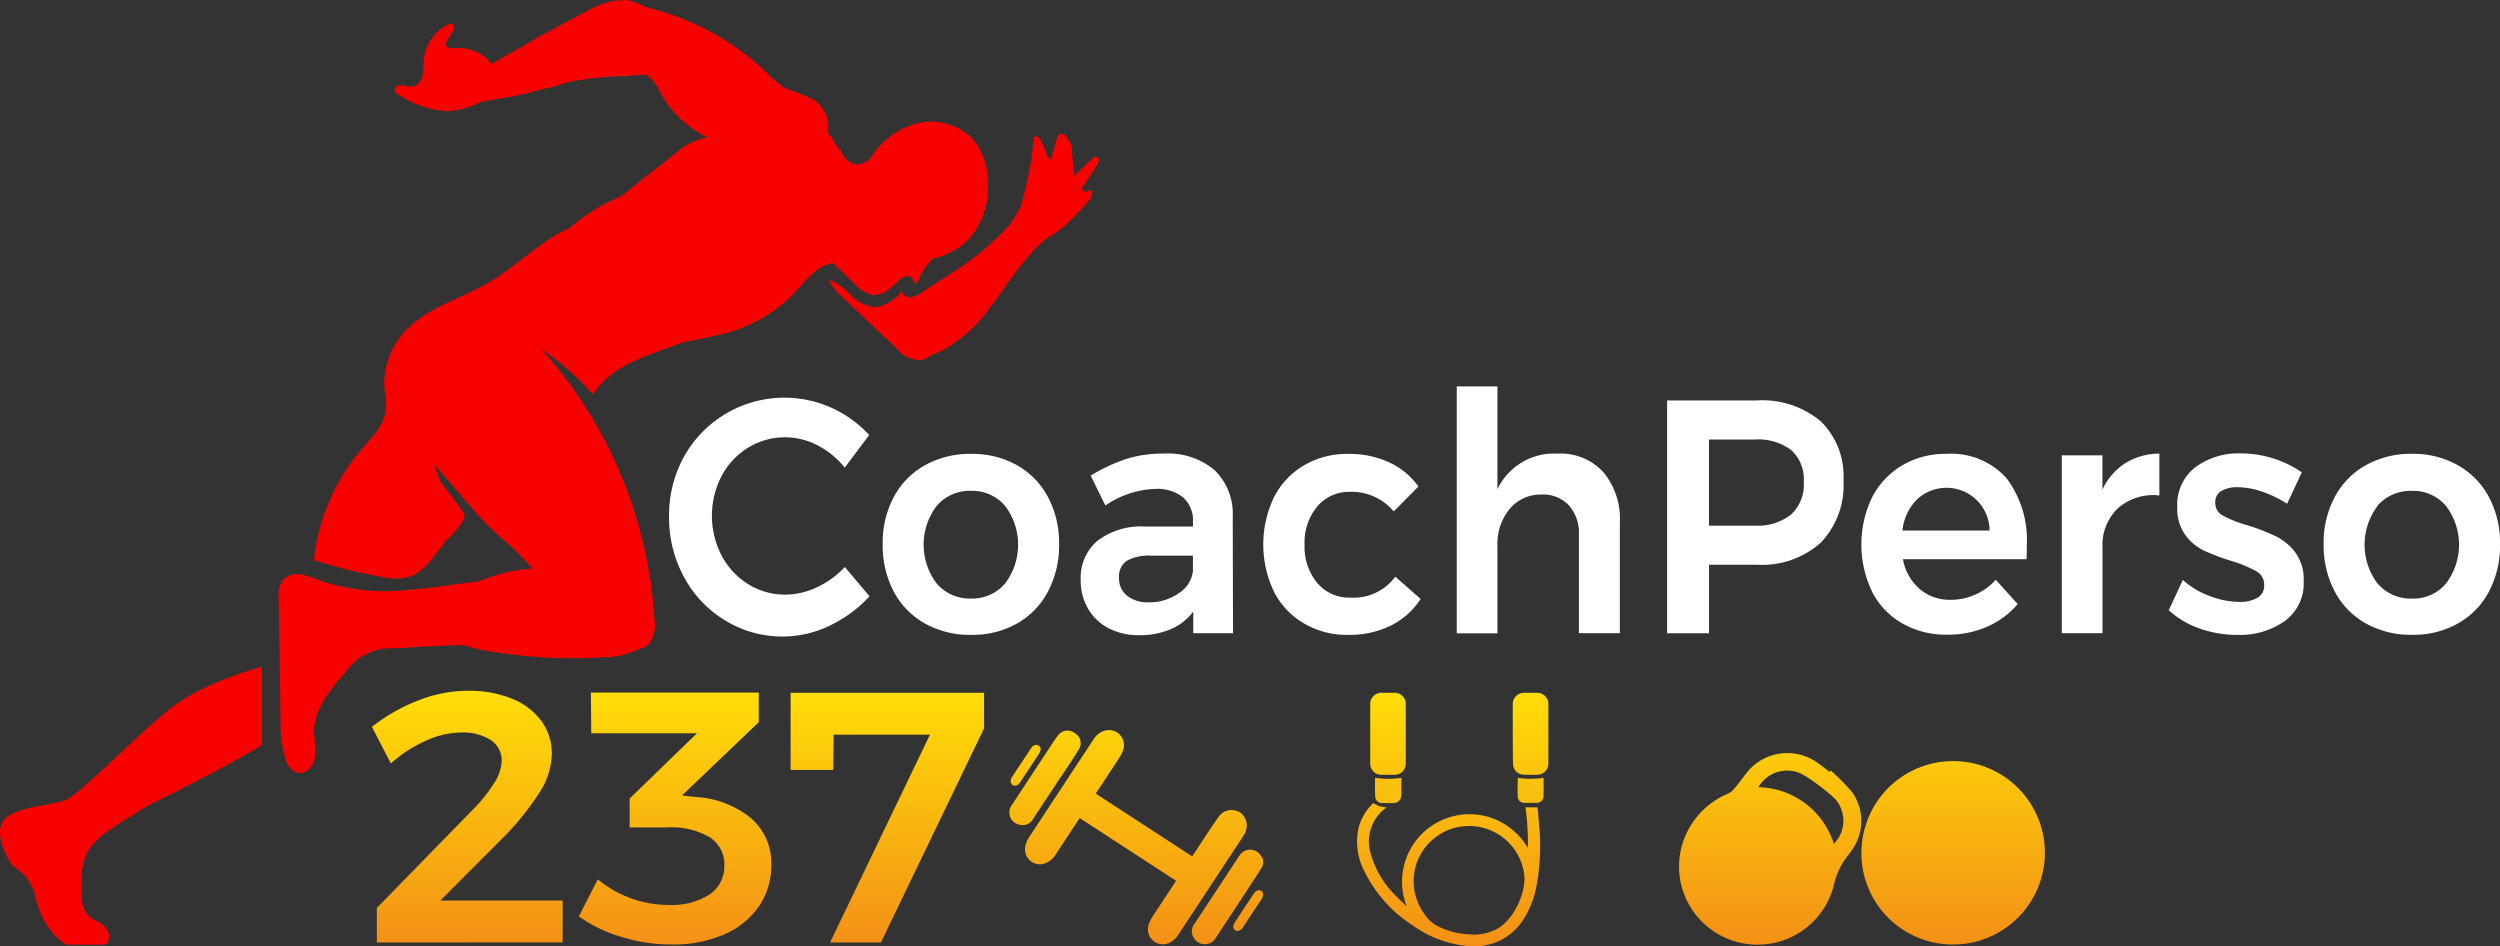
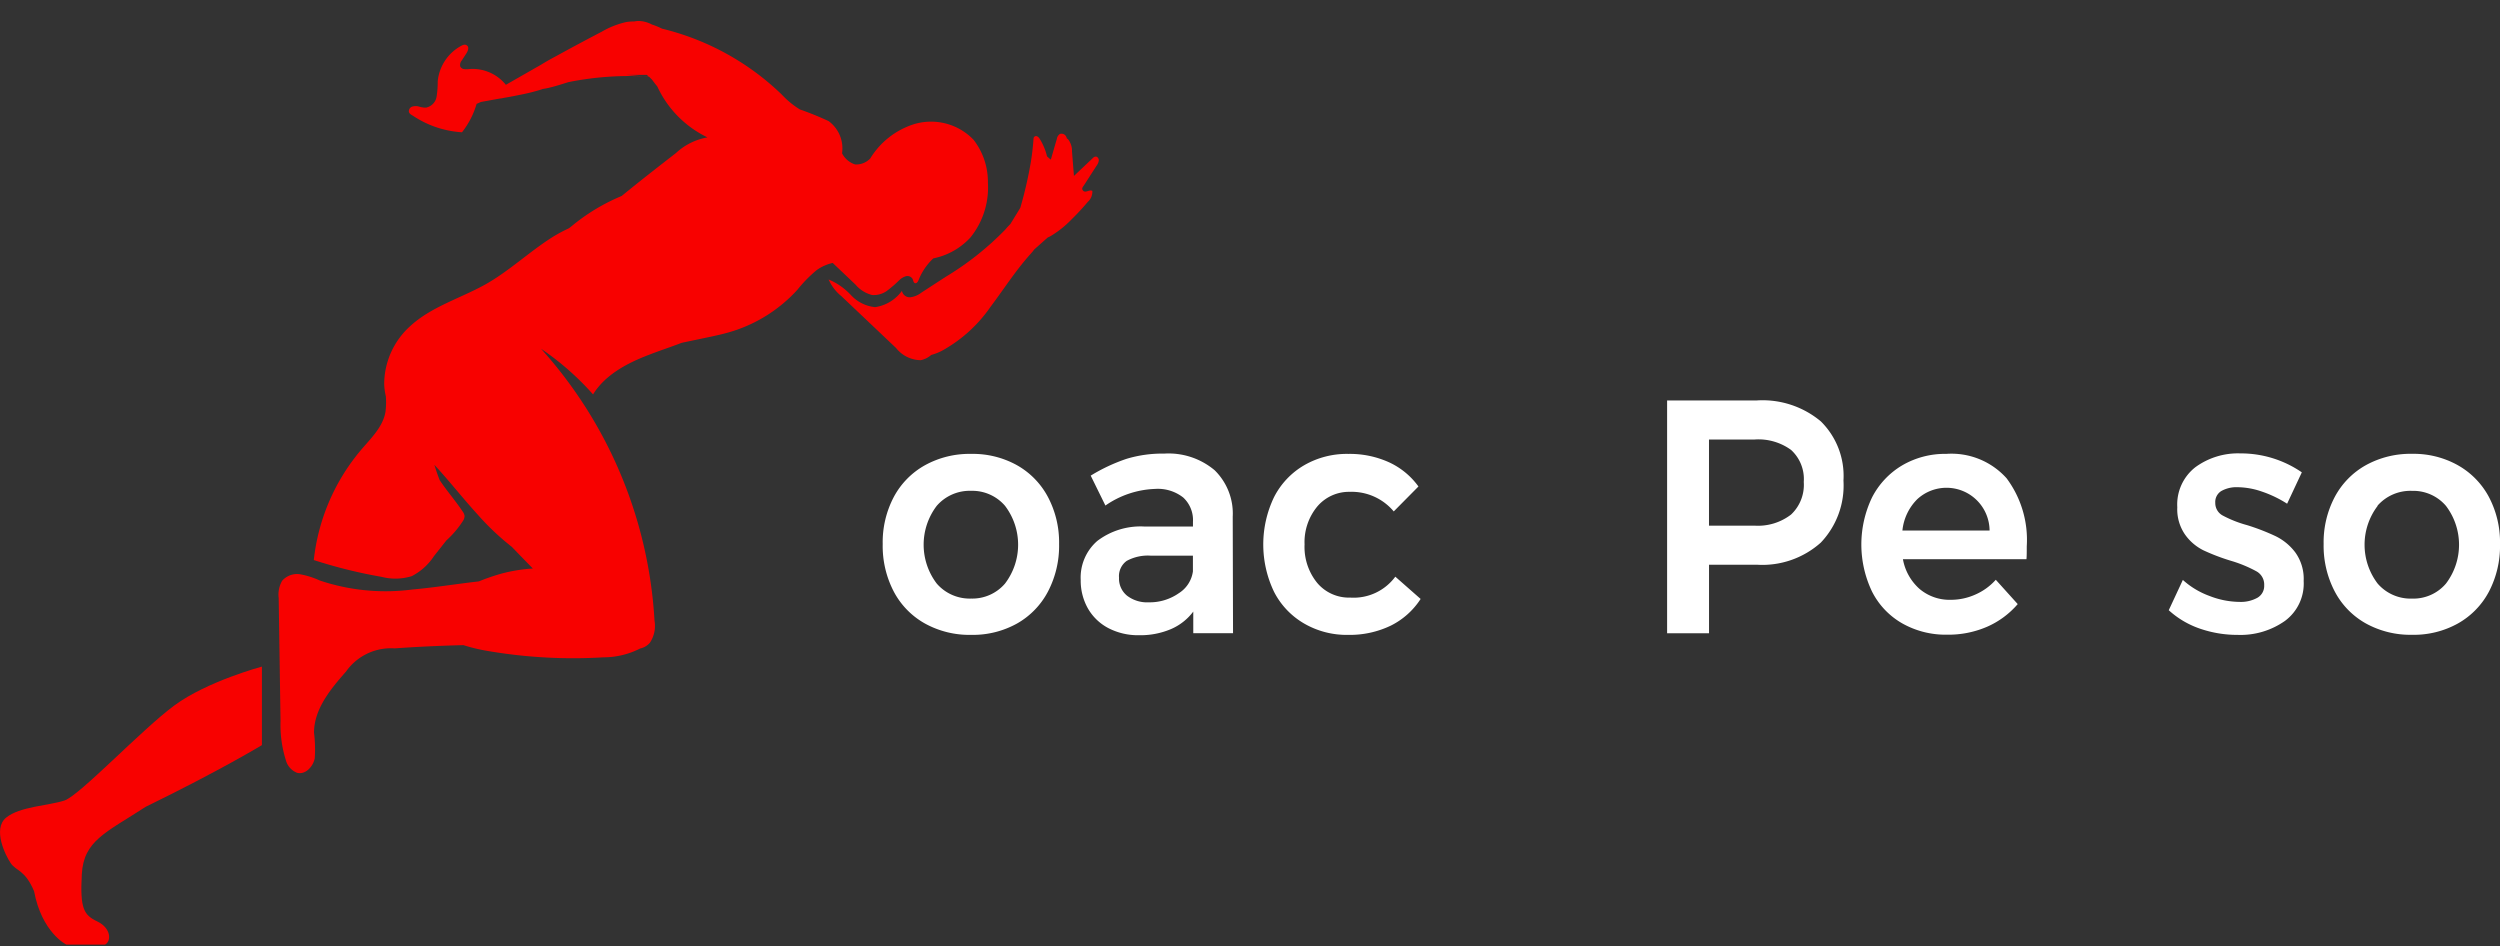
<svg xmlns="http://www.w3.org/2000/svg" id="LOGO_PERSO" data-name="LOGO PERSO" width="245.547" height="92.962" viewBox="0 0 245.547 92.962">
  <rect x="0" y="0" width="245.547" height="92.962" fill="#333333" stroke="none" />
  <defs>
    <linearGradient id="linear-gradient" x1="0.5" x2="0.5" y2="1" gradientUnits="objectBoundingBox">
      <stop offset="0" stop-color="#ffde07" />
      <stop offset="1" stop-color="#ef701d" />
    </linearGradient>
  </defs>
  <g id="Group_4130" data-name="Group 4130" transform="translate(0 0)">
-     <path id="Path_65" data-name="Path 65" d="M161.5,60.746a3.127,3.127,0,0,0,1.627,1.027,2.209,2.209,0,0,0,1.472-.411,11.7,11.7,0,0,0,1.193-1.027,1.551,1.551,0,0,1,.656-.4.585.585,0,0,1,.666.262c.072.154.083.38.248.416s.279-.154.341-.308a5.891,5.891,0,0,1,1.446-2.127,6.77,6.77,0,0,0,3.647-2.055,7.806,7.806,0,0,0,1.715-5.394,6.726,6.726,0,0,0-1.41-4.2A5.78,5.78,0,0,0,167.24,45a7.8,7.8,0,0,0-4.287,3.365,1.9,1.9,0,0,1-1.488.586,2.207,2.207,0,0,1-1.281-1.094L158.8,45.8a3.315,3.315,0,0,0-1.322-3.164,30.312,30.312,0,0,0-2.825-1.146,8.6,8.6,0,0,1-1.777-1.464,25.632,25.632,0,0,0-11.756-6.468l-.325-.154c-.217-.092-.439-.18-.666-.252a2.946,2.946,0,0,0-1.276-.349,2.222,2.222,0,0,0-.449.046,4.793,4.793,0,0,0-.811.062,8.456,8.456,0,0,0-2.4.95q-2.231,1.161-4.442,2.378c-.517.272-1.033.56-1.508.858l-.362.205-3.1,1.772-.041-.051a4.194,4.194,0,0,0-3.579-1.495,1.973,1.973,0,0,1-.491,0,.459.459,0,0,1-.377-.277.691.691,0,0,1,.155-.565l.455-.7c.15-.236.289-.58.077-.76s-.434-.062-.635.046a4.442,4.442,0,0,0-2.257,3.473,9.132,9.132,0,0,1-.119,1.541,1.308,1.308,0,0,1-1.033,1.027,2.18,2.18,0,0,1-.677-.1,1.194,1.194,0,0,0-.671,0,.483.483,0,0,0-.331.514c.046.185.232.293.4.385a9.725,9.725,0,0,0,4.814,1.623A8.149,8.149,0,0,0,124.292,43c.145-.057.284-.123.424-.185l1.808-.329a3.562,3.562,0,0,0,.568-.1h.046c.517-.092.992-.185,1.488-.288a18.494,18.494,0,0,0,2.04-.514l.114-.041c.155-.031.315-.051.47-.087.7-.154,1.384-.38,2.066-.591a30.558,30.558,0,0,1,7.908-.539c.1.1.2.2.3.3.165.226.331.447.516.668a10.368,10.368,0,0,0,4.927,5,6.09,6.09,0,0,0-3.1,1.541c-1.787,1.387-3.574,2.779-5.325,4.212a19.321,19.321,0,0,0-4.969,3.01l-.227.17a15,15,0,0,0-1.72.935c-2.185,1.408-4.091,3.2-6.322,4.49-2.505,1.428-5.418,2.23-7.536,4.182a7.687,7.687,0,0,0-2.552,5.651,5.847,5.847,0,0,0,.16,1.233,7.507,7.507,0,0,1-.036,1.541c-.243,1.433-1.364,2.527-2.309,3.627A20.134,20.134,0,0,0,108.3,87.808a48.572,48.572,0,0,0,6.653,1.649,5.426,5.426,0,0,0,2.965-.067,5.715,5.715,0,0,0,2.185-1.968l1.219-1.541a9.548,9.548,0,0,0,1.611-1.89.9.9,0,0,0,.176-.514.943.943,0,0,0-.191-.442c-.7-1.053-1.55-2.019-2.257-3.082-.2-.514-.362-.991-.517-1.5,1.477,1.6,2.82,3.319,4.287,4.926a25.137,25.137,0,0,0,3.321,3.134q1.033,1.074,2.066,2.127a15.506,15.506,0,0,0-3.14.514,21.633,21.633,0,0,0-2.169.75c-2.185.247-4.364.606-6.554.8a20.281,20.281,0,0,1-9.07-.889,8.068,8.068,0,0,0-1.9-.606,1.953,1.953,0,0,0-1.792.632,2.741,2.741,0,0,0-.341,1.7l.181,12.077a11.607,11.607,0,0,0,.517,3.827,1.837,1.837,0,0,0,1.11,1.259c.816.211,1.581-.606,1.735-1.433a13.152,13.152,0,0,0-.072-2.507c0-2.307,1.606-4.264,3.14-6a5.4,5.4,0,0,1,4.793-2.281c2.247-.164,4.494-.262,6.74-.318a17.491,17.491,0,0,0,2.5.591,49.653,49.653,0,0,0,11.244.606,7.932,7.932,0,0,0,3.616-.868,1.748,1.748,0,0,0,.95-.555,2.982,2.982,0,0,0,.46-2.173,43.6,43.6,0,0,0-11.146-26.713,27.329,27.329,0,0,1,5.108,4.485c1.2-1.942,3.368-3.082,5.506-3.894,1.033-.406,2.149-.765,3.208-1.176l2.453-.514c.826-.175,1.653-.349,2.464-.6a14.5,14.5,0,0,0,6.456-4.11,12.969,12.969,0,0,1,1.9-1.932,4.418,4.418,0,0,1,1.55-.688Zm-22.489-20.59h2.009l.176.185Z" transform="translate(-77.48 -32.8)" fill="#f80100" />
+     <path id="Path_65" data-name="Path 65" d="M161.5,60.746a3.127,3.127,0,0,0,1.627,1.027,2.209,2.209,0,0,0,1.472-.411,11.7,11.7,0,0,0,1.193-1.027,1.551,1.551,0,0,1,.656-.4.585.585,0,0,1,.666.262c.072.154.083.38.248.416s.279-.154.341-.308a5.891,5.891,0,0,1,1.446-2.127,6.77,6.77,0,0,0,3.647-2.055,7.806,7.806,0,0,0,1.715-5.394,6.726,6.726,0,0,0-1.41-4.2A5.78,5.78,0,0,0,167.24,45a7.8,7.8,0,0,0-4.287,3.365,1.9,1.9,0,0,1-1.488.586,2.207,2.207,0,0,1-1.281-1.094a3.315,3.315,0,0,0-1.322-3.164,30.312,30.312,0,0,0-2.825-1.146,8.6,8.6,0,0,1-1.777-1.464,25.632,25.632,0,0,0-11.756-6.468l-.325-.154c-.217-.092-.439-.18-.666-.252a2.946,2.946,0,0,0-1.276-.349,2.222,2.222,0,0,0-.449.046,4.793,4.793,0,0,0-.811.062,8.456,8.456,0,0,0-2.4.95q-2.231,1.161-4.442,2.378c-.517.272-1.033.56-1.508.858l-.362.205-3.1,1.772-.041-.051a4.194,4.194,0,0,0-3.579-1.495,1.973,1.973,0,0,1-.491,0,.459.459,0,0,1-.377-.277.691.691,0,0,1,.155-.565l.455-.7c.15-.236.289-.58.077-.76s-.434-.062-.635.046a4.442,4.442,0,0,0-2.257,3.473,9.132,9.132,0,0,1-.119,1.541,1.308,1.308,0,0,1-1.033,1.027,2.18,2.18,0,0,1-.677-.1,1.194,1.194,0,0,0-.671,0,.483.483,0,0,0-.331.514c.046.185.232.293.4.385a9.725,9.725,0,0,0,4.814,1.623A8.149,8.149,0,0,0,124.292,43c.145-.057.284-.123.424-.185l1.808-.329a3.562,3.562,0,0,0,.568-.1h.046c.517-.092.992-.185,1.488-.288a18.494,18.494,0,0,0,2.04-.514l.114-.041c.155-.031.315-.051.47-.087.7-.154,1.384-.38,2.066-.591a30.558,30.558,0,0,1,7.908-.539c.1.1.2.2.3.3.165.226.331.447.516.668a10.368,10.368,0,0,0,4.927,5,6.09,6.09,0,0,0-3.1,1.541c-1.787,1.387-3.574,2.779-5.325,4.212a19.321,19.321,0,0,0-4.969,3.01l-.227.17a15,15,0,0,0-1.72.935c-2.185,1.408-4.091,3.2-6.322,4.49-2.505,1.428-5.418,2.23-7.536,4.182a7.687,7.687,0,0,0-2.552,5.651,5.847,5.847,0,0,0,.16,1.233,7.507,7.507,0,0,1-.036,1.541c-.243,1.433-1.364,2.527-2.309,3.627A20.134,20.134,0,0,0,108.3,87.808a48.572,48.572,0,0,0,6.653,1.649,5.426,5.426,0,0,0,2.965-.067,5.715,5.715,0,0,0,2.185-1.968l1.219-1.541a9.548,9.548,0,0,0,1.611-1.89.9.9,0,0,0,.176-.514.943.943,0,0,0-.191-.442c-.7-1.053-1.55-2.019-2.257-3.082-.2-.514-.362-.991-.517-1.5,1.477,1.6,2.82,3.319,4.287,4.926a25.137,25.137,0,0,0,3.321,3.134q1.033,1.074,2.066,2.127a15.506,15.506,0,0,0-3.14.514,21.633,21.633,0,0,0-2.169.75c-2.185.247-4.364.606-6.554.8a20.281,20.281,0,0,1-9.07-.889,8.068,8.068,0,0,0-1.9-.606,1.953,1.953,0,0,0-1.792.632,2.741,2.741,0,0,0-.341,1.7l.181,12.077a11.607,11.607,0,0,0,.517,3.827,1.837,1.837,0,0,0,1.11,1.259c.816.211,1.581-.606,1.735-1.433a13.152,13.152,0,0,0-.072-2.507c0-2.307,1.606-4.264,3.14-6a5.4,5.4,0,0,1,4.793-2.281c2.247-.164,4.494-.262,6.74-.318a17.491,17.491,0,0,0,2.5.591,49.653,49.653,0,0,0,11.244.606,7.932,7.932,0,0,0,3.616-.868,1.748,1.748,0,0,0,.95-.555,2.982,2.982,0,0,0,.46-2.173,43.6,43.6,0,0,0-11.146-26.713,27.329,27.329,0,0,1,5.108,4.485c1.2-1.942,3.368-3.082,5.506-3.894,1.033-.406,2.149-.765,3.208-1.176l2.453-.514c.826-.175,1.653-.349,2.464-.6a14.5,14.5,0,0,0,6.456-4.11,12.969,12.969,0,0,1,1.9-1.932,4.418,4.418,0,0,1,1.55-.688Zm-22.489-20.59h2.009l.176.185Z" transform="translate(-77.48 -32.8)" fill="#f80100" />
    <path id="Path_66" data-name="Path 66" d="M235.786,61.486a1.024,1.024,0,0,0,.207-.514c0-.18-.145-.38-.331-.36a.476.476,0,0,0-.274.164l-1.839,1.736c-.062-.807-.129-1.608-.191-2.409a1.822,1.822,0,0,0-.382-1.187.418.418,0,0,0-.124-.087.722.722,0,0,0-.083-.216.518.518,0,0,0-.594-.226.729.729,0,0,0-.31.514c-.2.668-.393,1.341-.584,2.009-.134-.1-.258-.216-.377-.324a5.727,5.727,0,0,0-.713-1.711c-.1-.159-.279-.334-.455-.257s-.155.231-.165.375c-.057.729-.139,1.454-.258,2.173a40.481,40.481,0,0,1-1.033,4.48l-.981,1.6q-.272.267-.516.56a29,29,0,0,1-5.842,4.623l-2.371,1.541a2.248,2.248,0,0,1-1.069.457.779.779,0,0,1-.847-.627,3.947,3.947,0,0,1-2.639,1.6,3.733,3.733,0,0,1-2.36-1.176,6.283,6.283,0,0,0-2.2-1.541,4.364,4.364,0,0,0,1.25,1.634l5.377,5.1a3.13,3.13,0,0,0,2.417,1.192,2.236,2.236,0,0,0,1.033-.514,5.385,5.385,0,0,0,1.033-.4,13.993,13.993,0,0,0,4.783-4.315c1.312-1.747,2.469-3.565,3.915-5.178a4.781,4.781,0,0,0,.387-.467l1.317-1.171.248-.118a9.913,9.913,0,0,0,2.1-1.664c.558-.545,1.09-1.12,1.591-1.716a1.347,1.347,0,0,0,.449-1.084c-.263-.159-.656.216-.883,0s-.046-.39.067-.56Z" transform="translate(-128.068 -45.232)" fill="#f80100" />
    <path id="Path_67" data-name="Path 67" d="M58.217,173.4c-1.55.514-4.4.581-5.744,1.69s-.057,3.724.47,4.485,1.4.637,2.283,2.738c.764,4.074,3.166,5.24,3.166,5.24H62.2c.64-.349.584-1.628-.764-2.271s-1.7-1.284-1.524-4.623,2.4-4.11,6.27-6.637c7.376-3.6,11.42-6.062,11.42-6.062V160.25s-5.387,1.438-8.615,3.827S59.735,172.872,58.217,173.4Z" transform="translate(-51.878 -94.777)" fill="#f80100" />
  </g>
  <g id="Group_83" data-name="Group 83" transform="translate(65.715 37.953)">
-     <path id="Path_68" data-name="Path 68" d="M193.685,113.49a6.9,6.9,0,0,0-6.806.231,7.105,7.105,0,0,0-2.61,2.789,8.474,8.474,0,0,0,0,7.808,7.266,7.266,0,0,0,2.61,2.81,6.826,6.826,0,0,0,3.657,1.027,7.222,7.222,0,0,0,3.083-.719,8.777,8.777,0,0,0,2.752-1.993l2.426,2.877a12.765,12.765,0,0,1-3.93,2.892,10.521,10.521,0,0,1-4.551,1.058,10.714,10.714,0,0,1-5.681-1.567,11.112,11.112,0,0,1-4.054-4.264,12.194,12.194,0,0,1-1.474-5.959,11.9,11.9,0,0,1,1.5-5.933,11.288,11.288,0,0,1,18.156-2.065l-2.4,3.2a8.238,8.238,0,0,0-2.687-2.194Z" transform="translate(-179.108 -107.706)" fill="#fff" />
    <path id="Path_69" data-name="Path 69" d="M227.755,120.7a7.747,7.747,0,0,1,3.036,3.118,9.53,9.53,0,0,1,1.095,4.623,9.686,9.686,0,0,1-1.095,4.67,7.723,7.723,0,0,1-3.036,3.134,8.918,8.918,0,0,1-4.5,1.115,9.029,9.029,0,0,1-4.545-1.115,7.708,7.708,0,0,1-3.06-3.134,9.684,9.684,0,0,1-1.089-4.67,9.529,9.529,0,0,1,1.089-4.623,7.732,7.732,0,0,1,3.06-3.118,9.029,9.029,0,0,1,4.545-1.115A8.919,8.919,0,0,1,227.755,120.7Zm-7.883,3.981a6.308,6.308,0,0,0,0,7.644,4.278,4.278,0,0,0,3.379,1.469,4.219,4.219,0,0,0,3.32-1.469,6.308,6.308,0,0,0,0-7.644,4.238,4.238,0,0,0-3.32-1.469,4.29,4.29,0,0,0-3.379,1.469Z" transform="translate(-193.578 -112.957)" fill="#fff" />
    <path id="Path_70" data-name="Path 70" d="M258.474,137.164v-2.127a5.4,5.4,0,0,1-2.213,1.731,7.676,7.676,0,0,1-3.107.591,6.309,6.309,0,0,1-3.024-.7,4.979,4.979,0,0,1-2.012-1.942,5.543,5.543,0,0,1-.7-2.779,4.766,4.766,0,0,1,1.627-3.837,7.02,7.02,0,0,1,4.61-1.418h4.788v-.457a3.018,3.018,0,0,0-.953-2.389,4.039,4.039,0,0,0-2.764-.848,9.1,9.1,0,0,0-4.882,1.634l-1.444-2.938a17.256,17.256,0,0,1,3.515-1.649,12.136,12.136,0,0,1,3.7-.514,7.025,7.025,0,0,1,4.959,1.634,5.958,5.958,0,0,1,1.775,4.572l.03,11.435Zm-1.414-3.935a3.01,3.01,0,0,0,1.379-2.142v-1.541H254.3a4.35,4.35,0,0,0-2.367.514,1.848,1.848,0,0,0-.752,1.649,2.165,2.165,0,0,0,.787,1.767,3.244,3.244,0,0,0,2.13.652A5.007,5.007,0,0,0,257.06,133.229Z" transform="translate(-206.987 -112.922)" fill="#fff" />
    <path id="Path_71" data-name="Path 71" d="M286.268,123.313a4.079,4.079,0,0,0-3.237,1.438,5.488,5.488,0,0,0-1.249,3.724,5.588,5.588,0,0,0,1.249,3.791,4.074,4.074,0,0,0,3.237,1.433,5.088,5.088,0,0,0,4.427-2.055l2.486,2.188a7.412,7.412,0,0,1-2.918,2.615,9.3,9.3,0,0,1-4.208.914,8.316,8.316,0,0,1-4.314-1.115,7.6,7.6,0,0,1-2.959-3.118,10.748,10.748,0,0,1,0-9.293,7.634,7.634,0,0,1,2.959-3.134,8.366,8.366,0,0,1,4.344-1.115,9.321,9.321,0,0,1,4.012.832,7.347,7.347,0,0,1,2.87,2.368l-2.426,2.45a5.4,5.4,0,0,0-4.273-1.926Z" transform="translate(-219.364 -112.957)" fill="#fff" />
-     <path id="Path_72" data-name="Path 72" d="M324.232,115.095a7.115,7.115,0,0,1,1.627,4.916v10.911h-4.024v-9.668a4.072,4.072,0,0,0-.982-2.892,3.463,3.463,0,0,0-2.675-1.063,3.98,3.98,0,0,0-3.16,1.438,5.405,5.405,0,0,0-1.184,3.6v8.594H309.84V106.68h3.995v10.094a6.165,6.165,0,0,1,5.918-3.493A5.675,5.675,0,0,1,324.232,115.095Z" transform="translate(-232.474 -106.68)" fill="#fff" />
    <path id="Path_73" data-name="Path 73" d="M359.847,111.415a7.521,7.521,0,0,1,2.225,5.815,8.125,8.125,0,0,1-2.225,6.093,8.611,8.611,0,0,1-6.279,2.173h-4.7v6.73H344.75V109.36h8.818A8.927,8.927,0,0,1,359.847,111.415Zm-2.917,9.149a4.009,4.009,0,0,0,1.243-3.2,3.87,3.87,0,0,0-1.243-3.139,5.436,5.436,0,0,0-3.58-1.027h-4.486v8.461h4.486a5.319,5.319,0,0,0,3.58-1.094Z" transform="translate(-246.724 -107.983)" fill="#fff" />
    <path id="Path_74" data-name="Path 74" d="M391.251,121.973a10.111,10.111,0,0,1,1.983,6.678c0,.565,0,.991-.03,1.274H381.072a5.085,5.085,0,0,0,1.639,2.923,4.565,4.565,0,0,0,3.06,1.063,5.874,5.874,0,0,0,2.409-.514,5.806,5.806,0,0,0,2.012-1.454l2.154,2.389a8.4,8.4,0,0,1-2.994,2.219,9.542,9.542,0,0,1-3.918.786,8.654,8.654,0,0,1-4.438-1.115,7.47,7.47,0,0,1-2.959-3.118,10.707,10.707,0,0,1,0-9.247,7.8,7.8,0,0,1,2.959-3.149,8.325,8.325,0,0,1,4.332-1.13A7.269,7.269,0,0,1,391.251,121.973Zm-1.669,5.137a4.232,4.232,0,0,0-7.1-3.082,5.058,5.058,0,0,0-1.462,3.082Z" transform="translate(-259.883 -112.952)" fill="#fff" />
-     <path id="Path_75" data-name="Path 75" d="M416.509,120.46a6.366,6.366,0,0,1,3.332-.93v4.11a5.235,5.235,0,0,0-4.071,1.259,4.991,4.991,0,0,0-1.515,3.837v8.43H410.26V119.7h3.989v3.365A6.139,6.139,0,0,1,416.509,120.46Z" transform="translate(-273.466 -112.929)" fill="#fff" />
    <path id="Path_76" data-name="Path 76" d="M437.147,123.232a7.484,7.484,0,0,0-2.367-.426,3.035,3.035,0,0,0-1.61.375,1.263,1.263,0,0,0-.592,1.161,1.386,1.386,0,0,0,.757,1.259,11.386,11.386,0,0,0,2.367.93,21.637,21.637,0,0,1,2.823,1.094,5.376,5.376,0,0,1,1.923,1.6,4.447,4.447,0,0,1,.811,2.789,4.555,4.555,0,0,1-1.84,3.925,7.573,7.573,0,0,1-4.64,1.372,11.235,11.235,0,0,1-3.7-.611,8.715,8.715,0,0,1-3.071-1.813l1.385-2.974a7.959,7.959,0,0,0,2.639,1.582,8.267,8.267,0,0,0,2.918.575,3.354,3.354,0,0,0,1.775-.411,1.34,1.34,0,0,0,.657-1.223,1.481,1.481,0,0,0-.769-1.372,12.706,12.706,0,0,0-2.486-1.027,20.381,20.381,0,0,1-2.7-1.027,4.847,4.847,0,0,1-1.811-1.541,4.355,4.355,0,0,1-.769-2.692,4.642,4.642,0,0,1,1.775-3.935,7.085,7.085,0,0,1,4.438-1.356,10.558,10.558,0,0,1,6.018,1.86l-1.444,3.082A11.268,11.268,0,0,0,437.147,123.232Z" transform="translate(-280.711 -112.906)" fill="#fff" />
    <path id="Path_77" data-name="Path 77" d="M466.9,120.694a7.767,7.767,0,0,1,3.042,3.118,9.528,9.528,0,0,1,1.089,4.623,9.685,9.685,0,0,1-1.089,4.67,7.742,7.742,0,0,1-3.042,3.123,8.9,8.9,0,0,1-4.5,1.115,9.055,9.055,0,0,1-4.545-1.115,7.693,7.693,0,0,1-3.054-3.134,9.686,9.686,0,0,1-1.095-4.67,9.53,9.53,0,0,1,1.095-4.623,7.717,7.717,0,0,1,3.054-3.118,9.055,9.055,0,0,1,4.545-1.115,8.9,8.9,0,0,1,4.5,1.125Zm-7.883,3.981a6.308,6.308,0,0,0,0,7.644,4.284,4.284,0,0,0,3.379,1.469,4.2,4.2,0,0,0,3.32-1.469,6.309,6.309,0,0,0,0-7.644,4.219,4.219,0,0,0-3.32-1.469,4.3,4.3,0,0,0-3.409,1.469Z" transform="translate(-291.197 -112.947)" fill="#fff" />
  </g>
-   <path id="Union_2" data-name="Union 2" d="M11670.645,9249.069a10.948,10.948,0,0,1-5.365-2,13.2,13.2,0,0,1-4.829-5.421,6.25,6.25,0,0,1-.565-4.064,5.09,5.09,0,0,1,1.434-2.517.132.132,0,0,1,.056-.041,3.923,3.923,0,0,0,.615.314c.194.063.418.051.68.133a.8.8,0,0,0-.174.1,4.091,4.091,0,0,0-1.368,4.489,9.227,9.227,0,0,0,2.322,3.94c.364.392.762.751,1.142,1.121l.032-.012a6.623,6.623,0,0,1,8.206-8.676,6.733,6.733,0,0,1,3.714,3,26.2,26.2,0,0,0-.238-3.991h1.181c.05.512.111,1.068.152,1.612a21.942,21.942,0,0,1-.227,6,9.335,9.335,0,0,1-1.274,3.349,5.687,5.687,0,0,1-4.841,2.693A5.431,5.431,0,0,1,11670.645,9249.069Zm-4.385-9.415a5.4,5.4,0,0,0,.056,6.159,3.727,3.727,0,0,0,1.143,1.181,7.622,7.622,0,0,0,3.646.93v.027a5.2,5.2,0,0,0,2.2-.463c1.76-.776,3.129-3.664,2.872-5.485a5.451,5.451,0,0,0-5.406-4.728h-.009A5.452,5.452,0,0,0,11666.26,9239.654Zm26.589,6.089a7.636,7.636,0,0,1-.475-8.234,7.861,7.861,0,0,1,3.823-3.411,1.65,1.65,0,0,0,.6-.475c.516-.594.945-1.232,1.445-1.824a5.094,5.094,0,0,1,6.593-.842c.459.314.892.662,1.336,1l.109-.138a19.125,19.125,0,0,1,2.14,2.172,4.9,4.9,0,0,1-.054,5.651c-.094.135-.179.268-.282.4a7.155,7.155,0,0,0-1.5,3.082,7.7,7.7,0,0,1-6.024,5.668,7.836,7.836,0,0,1-1.456.139A7.731,7.731,0,0,1,11692.849,9245.743Zm13.744-6.716a3.207,3.207,0,0,0,.038-4.5,19.592,19.592,0,0,0-3.1-2.316,3.246,3.246,0,0,0-4.345,1.254h-.015A7.92,7.92,0,0,1,11706.593,9239.027Zm-114.147,9.889a16.7,16.7,0,0,1-4.948-.753,13.99,13.99,0,0,1-4.167-2.011l1.863-3.641a10.835,10.835,0,0,0,3.275,1.869,10.719,10.719,0,0,0,3.661.647,6.889,6.889,0,0,0,4.035-1.027,3.334,3.334,0,0,0,1.457-2.837,3.137,3.137,0,0,0-1.442-2.784,7.425,7.425,0,0,0-4.132-.966h-3.729v-2.834l6.616-6.413h-10.386l-.036-3.991H11601v2.908l-7.535,7.192,1.3.145a9.448,9.448,0,0,1,5.442,2.063,5.776,5.776,0,0,1,2.025,4.588,7.1,7.1,0,0,1-1.2,4.079,7.948,7.948,0,0,1-3.42,2.77,12.556,12.556,0,0,1-4.909,1C11592.615,9248.919,11592.53,9248.919,11592.445,9248.916Zm116.858-8.959a9.009,9.009,0,1,1,9.009,8.959A8.986,8.986,0,0,1,11709.3,9239.957Zm-69.571,8.579a1.461,1.461,0,0,1-.43-1.583,2.8,2.8,0,0,1,.362-.754c.712-1.1,1.437-2.189,2.157-3.284l.171-.256-9.471-6.166-.162.247-2.189,3.323a2.061,2.061,0,0,1-.884.809,1.434,1.434,0,0,1-1.633-.2,1.479,1.479,0,0,1-.427-1.583,2.153,2.153,0,0,1,.3-.668q3.179-4.838,6.366-9.669a1.877,1.877,0,0,1,1.157-.856,1.471,1.471,0,0,1,1.728,1.946,2.85,2.85,0,0,1-.345.7c-.712,1.1-1.437,2.2-2.16,3.287l-.174.263,9.474,6.165a3.063,3.063,0,0,1,.18-.273c.795-1.2,1.575-2.413,2.4-3.594a1.556,1.556,0,0,1,2.3-.309,1.646,1.646,0,0,1,.277,1.942c-.068.13-.145.256-.227.38q-3.13,4.746-6.255,9.494a2.169,2.169,0,0,1-.889.836,1.462,1.462,0,0,1-.671.165A1.434,1.434,0,0,1,11639.732,9248.536Zm5.086.351a1.236,1.236,0,0,1-1.023-.536,1.167,1.167,0,0,1,0-1.465l2.625-3.985,1.786-2.708a1.241,1.241,0,0,1,2.093-.035,1.018,1.018,0,0,1,.082,1.233c-.4.653-.826,1.289-1.244,1.925l-1.048,1.609c-.733,1.113-1.478,2.223-2.2,3.344a1.24,1.24,0,0,1-1.023.618Zm-36.815-.171,9.815-20.414h-9.463l-.038,3.468h-4.188v-7.579h19v3.5L11613,9248.716Zm-44.513,0v-3.394l9.3-9.524a15.005,15.005,0,0,0,2.148-2.631,4.4,4.4,0,0,0,.813-2.239,2.419,2.419,0,0,0-1.06-2.087,4.981,4.981,0,0,0-2.925-.748,8.553,8.553,0,0,0-3.45.8,13.223,13.223,0,0,0-3.449,2.24l-1.862-3.6a17.959,17.959,0,0,1,4.6-2.607,13.264,13.264,0,0,1,4.839-.931,11.115,11.115,0,0,1,4.3.771,6.62,6.62,0,0,1,2.9,2.187,5.406,5.406,0,0,1,1.032,3.278,7.255,7.255,0,0,1-1.229,3.782,26.622,26.622,0,0,1-3.45,4.3l-6.266,6.284h12.011v4.108Zm84.315-1.2c-.25-.161-.244-.468-.026-.8q.905-1.4,1.828-2.772c.221-.336.518-.444.75-.3s.253.472.026.821l-.915,1.381c-.3.456-.595.915-.9,1.368a.7.7,0,0,1-.536.371A.421.421,0,0,1,11647.806,9247.515Zm-21.208-10.368a1.225,1.225,0,0,1-.725-1.951q2-3.047,4-6.078a8.506,8.506,0,0,1,.58-.815,1.147,1.147,0,0,1,1.616-.123,1.119,1.119,0,0,1,.518.688,1.106,1.106,0,0,1-.13.851c-.471.777-.982,1.542-1.472,2.281-.273.395-.553.791-.829,1.232-.73,1.1-1.46,2.217-2.193,3.326a1.178,1.178,0,0,1-1.048.633A1.206,1.206,0,0,1,11626.6,9237.146Zm36.384-2.125h-.73a.68.68,0,0,1-.7-.58c-.044-.621-.018-1.28-.018-1.907a7.912,7.912,0,0,0,2.584,0v1.352c.047.829-.235,1.142-.945,1.142C11663.11,9235.027,11663.049,9235.024,11662.981,9235.021Zm12.566-.565c-.032-.642,0-1.289,0-1.922a7.973,7.973,0,0,0,2.54,0v1.86a.677.677,0,0,1-.645.609h-1.257A.642.642,0,0,1,11675.548,9234.456Zm-49.571-1.191a.436.436,0,0,1-.206-.516v-.132l2.087-3.149c.218-.124.438-.262.677-.059s.18.447,0,.75c-.609.941-1.23,1.872-1.849,2.808a1.757,1.757,0,0,1-.135.159.488.488,0,0,1-.574.139Zm50.14-1.033a1.07,1.07,0,0,1-1.033-1.1c-.026-.972-.021-1.937-.026-2.926v-2.828a1.1,1.1,0,0,1,.318-.862,1.125,1.125,0,0,1,.868-.324h1.174a1.095,1.095,0,0,1,1.137,1.133v5.808a1.077,1.077,0,0,1-1.06,1.1c-.229.012-.46.015-.689.015S11676.346,9232.243,11676.116,9232.231Zm-14.748-.312a1.078,1.078,0,0,1-.31-.788v-5.7a1.11,1.11,0,0,1,.318-.918,1.131,1.131,0,0,1,.921-.321h1.116a1.1,1.1,0,0,1,.812.309,1.07,1.07,0,0,1,.324.8v5.81a1.088,1.088,0,0,1-1.086,1.131h-1.326A1.087,1.087,0,0,1,11661.368,9231.919Z" transform="translate(-11526.477 -9156.146)" fill="url(#linear-gradient)" />
</svg>